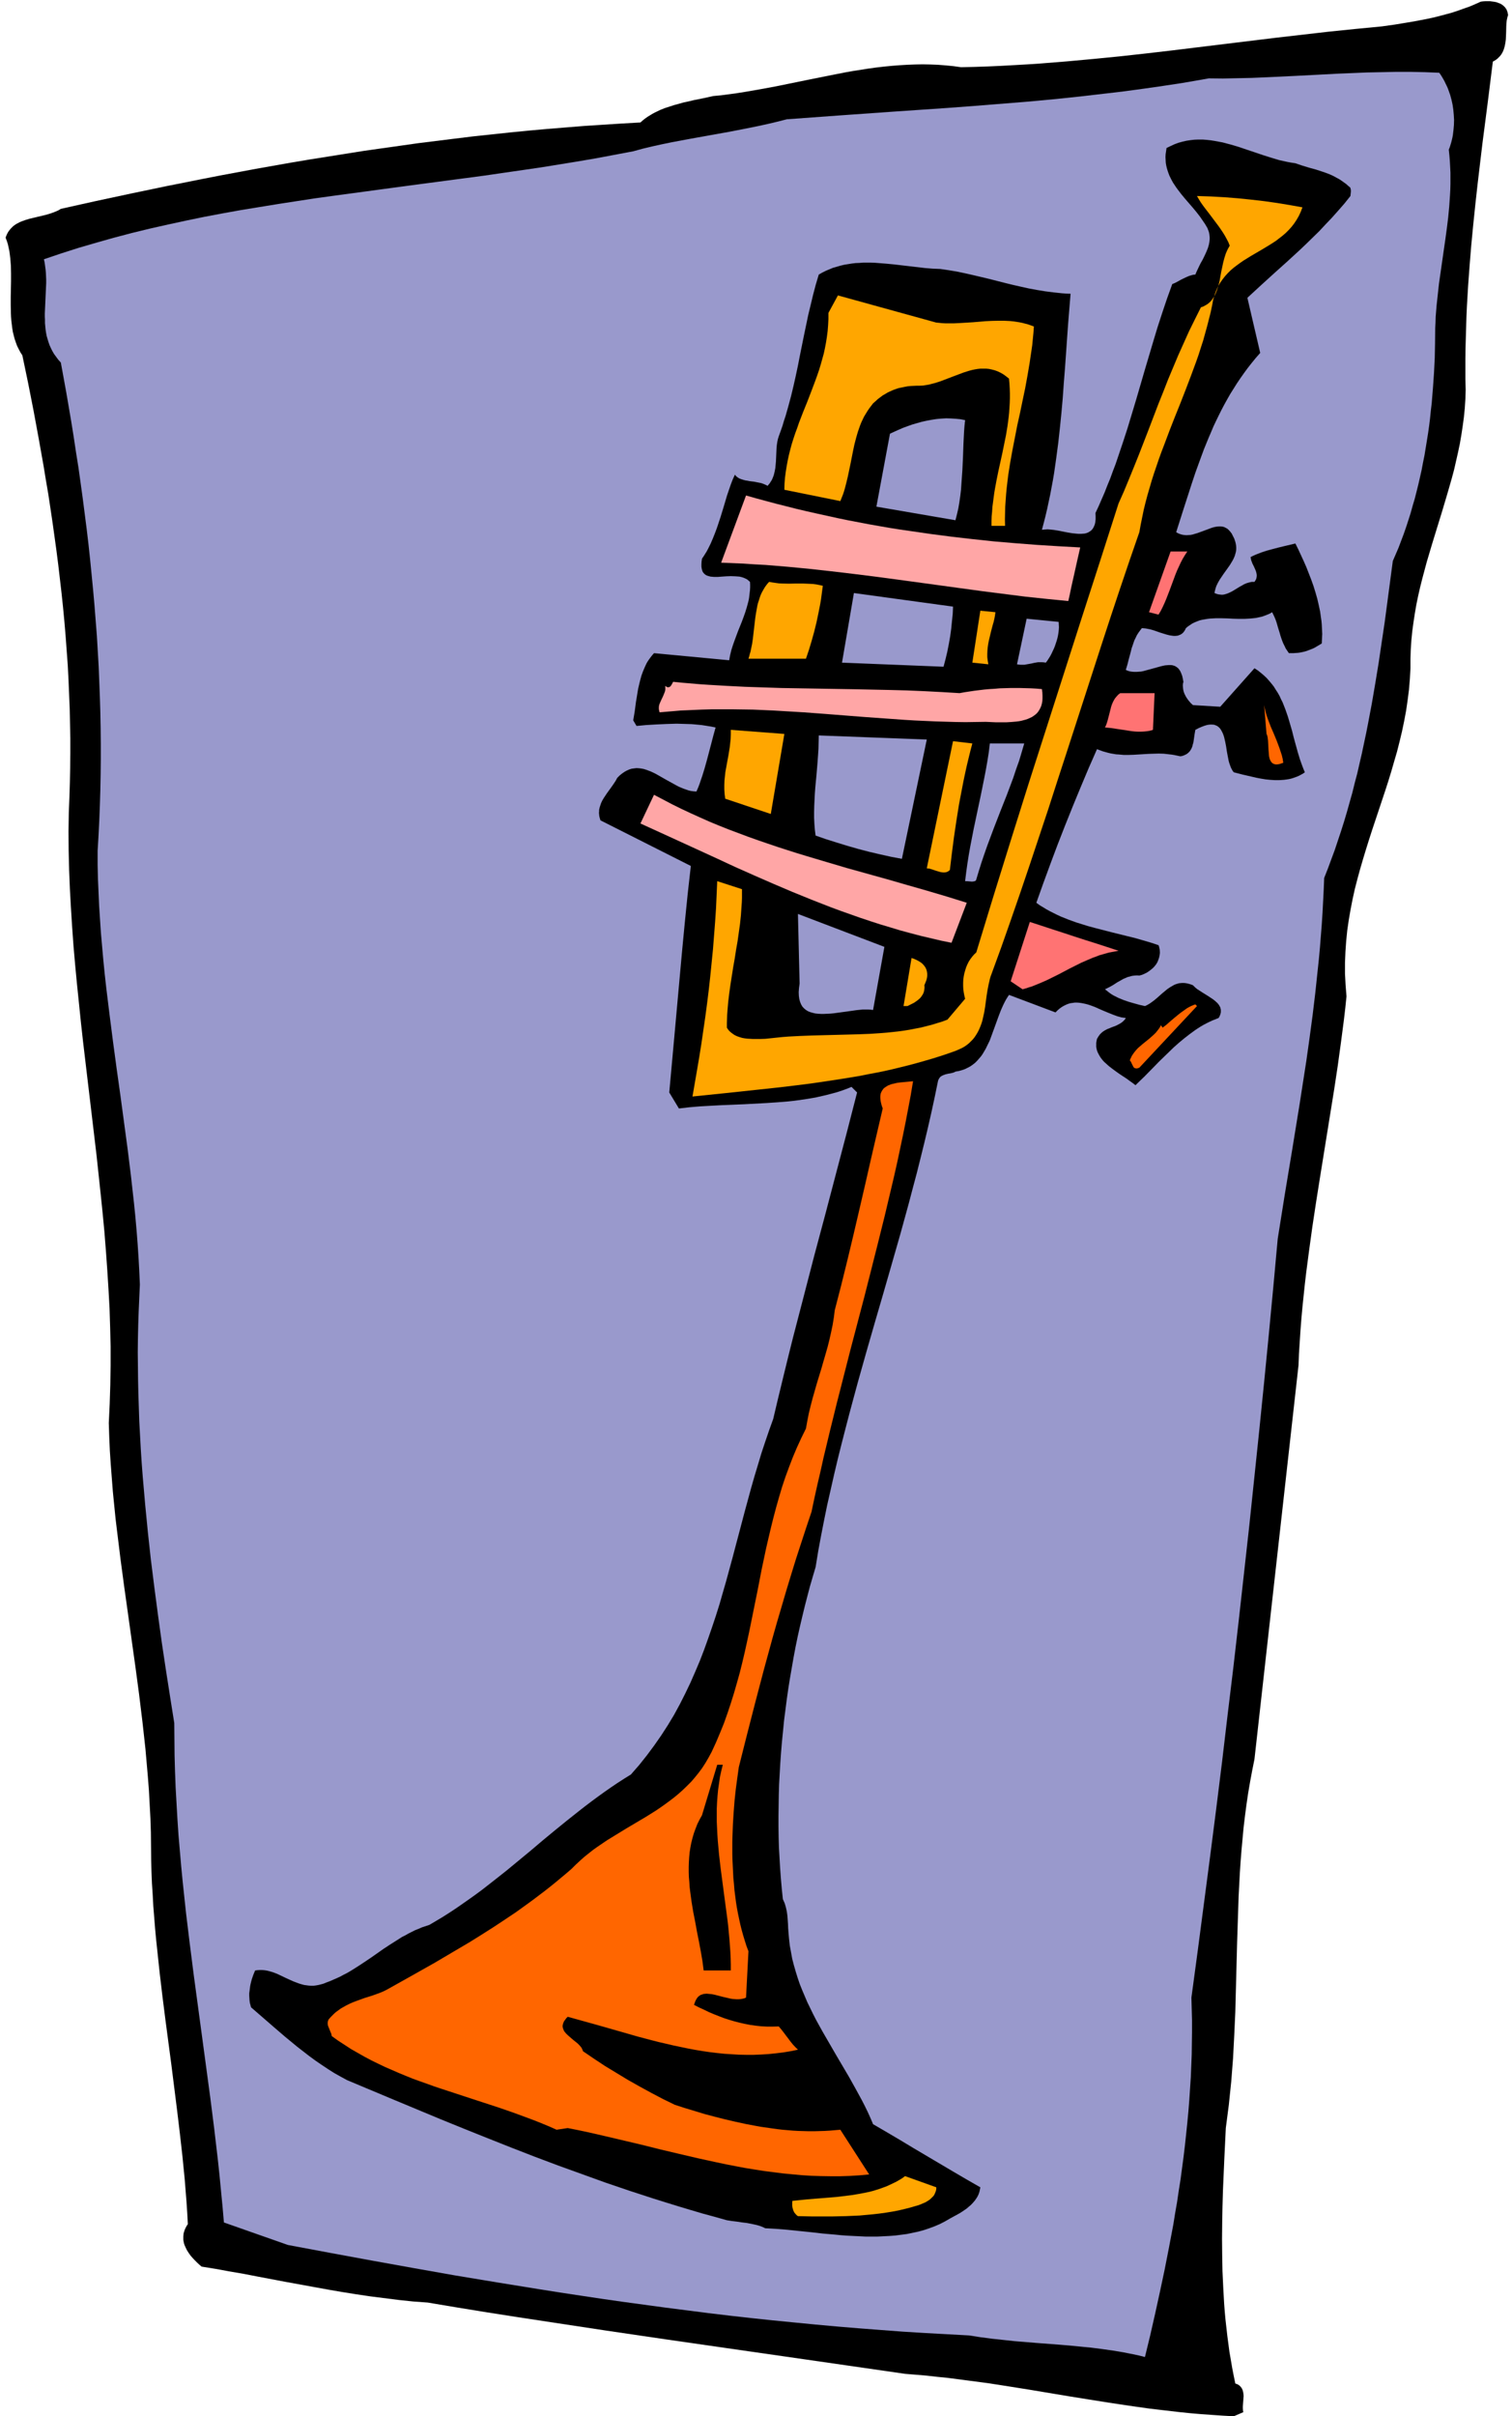
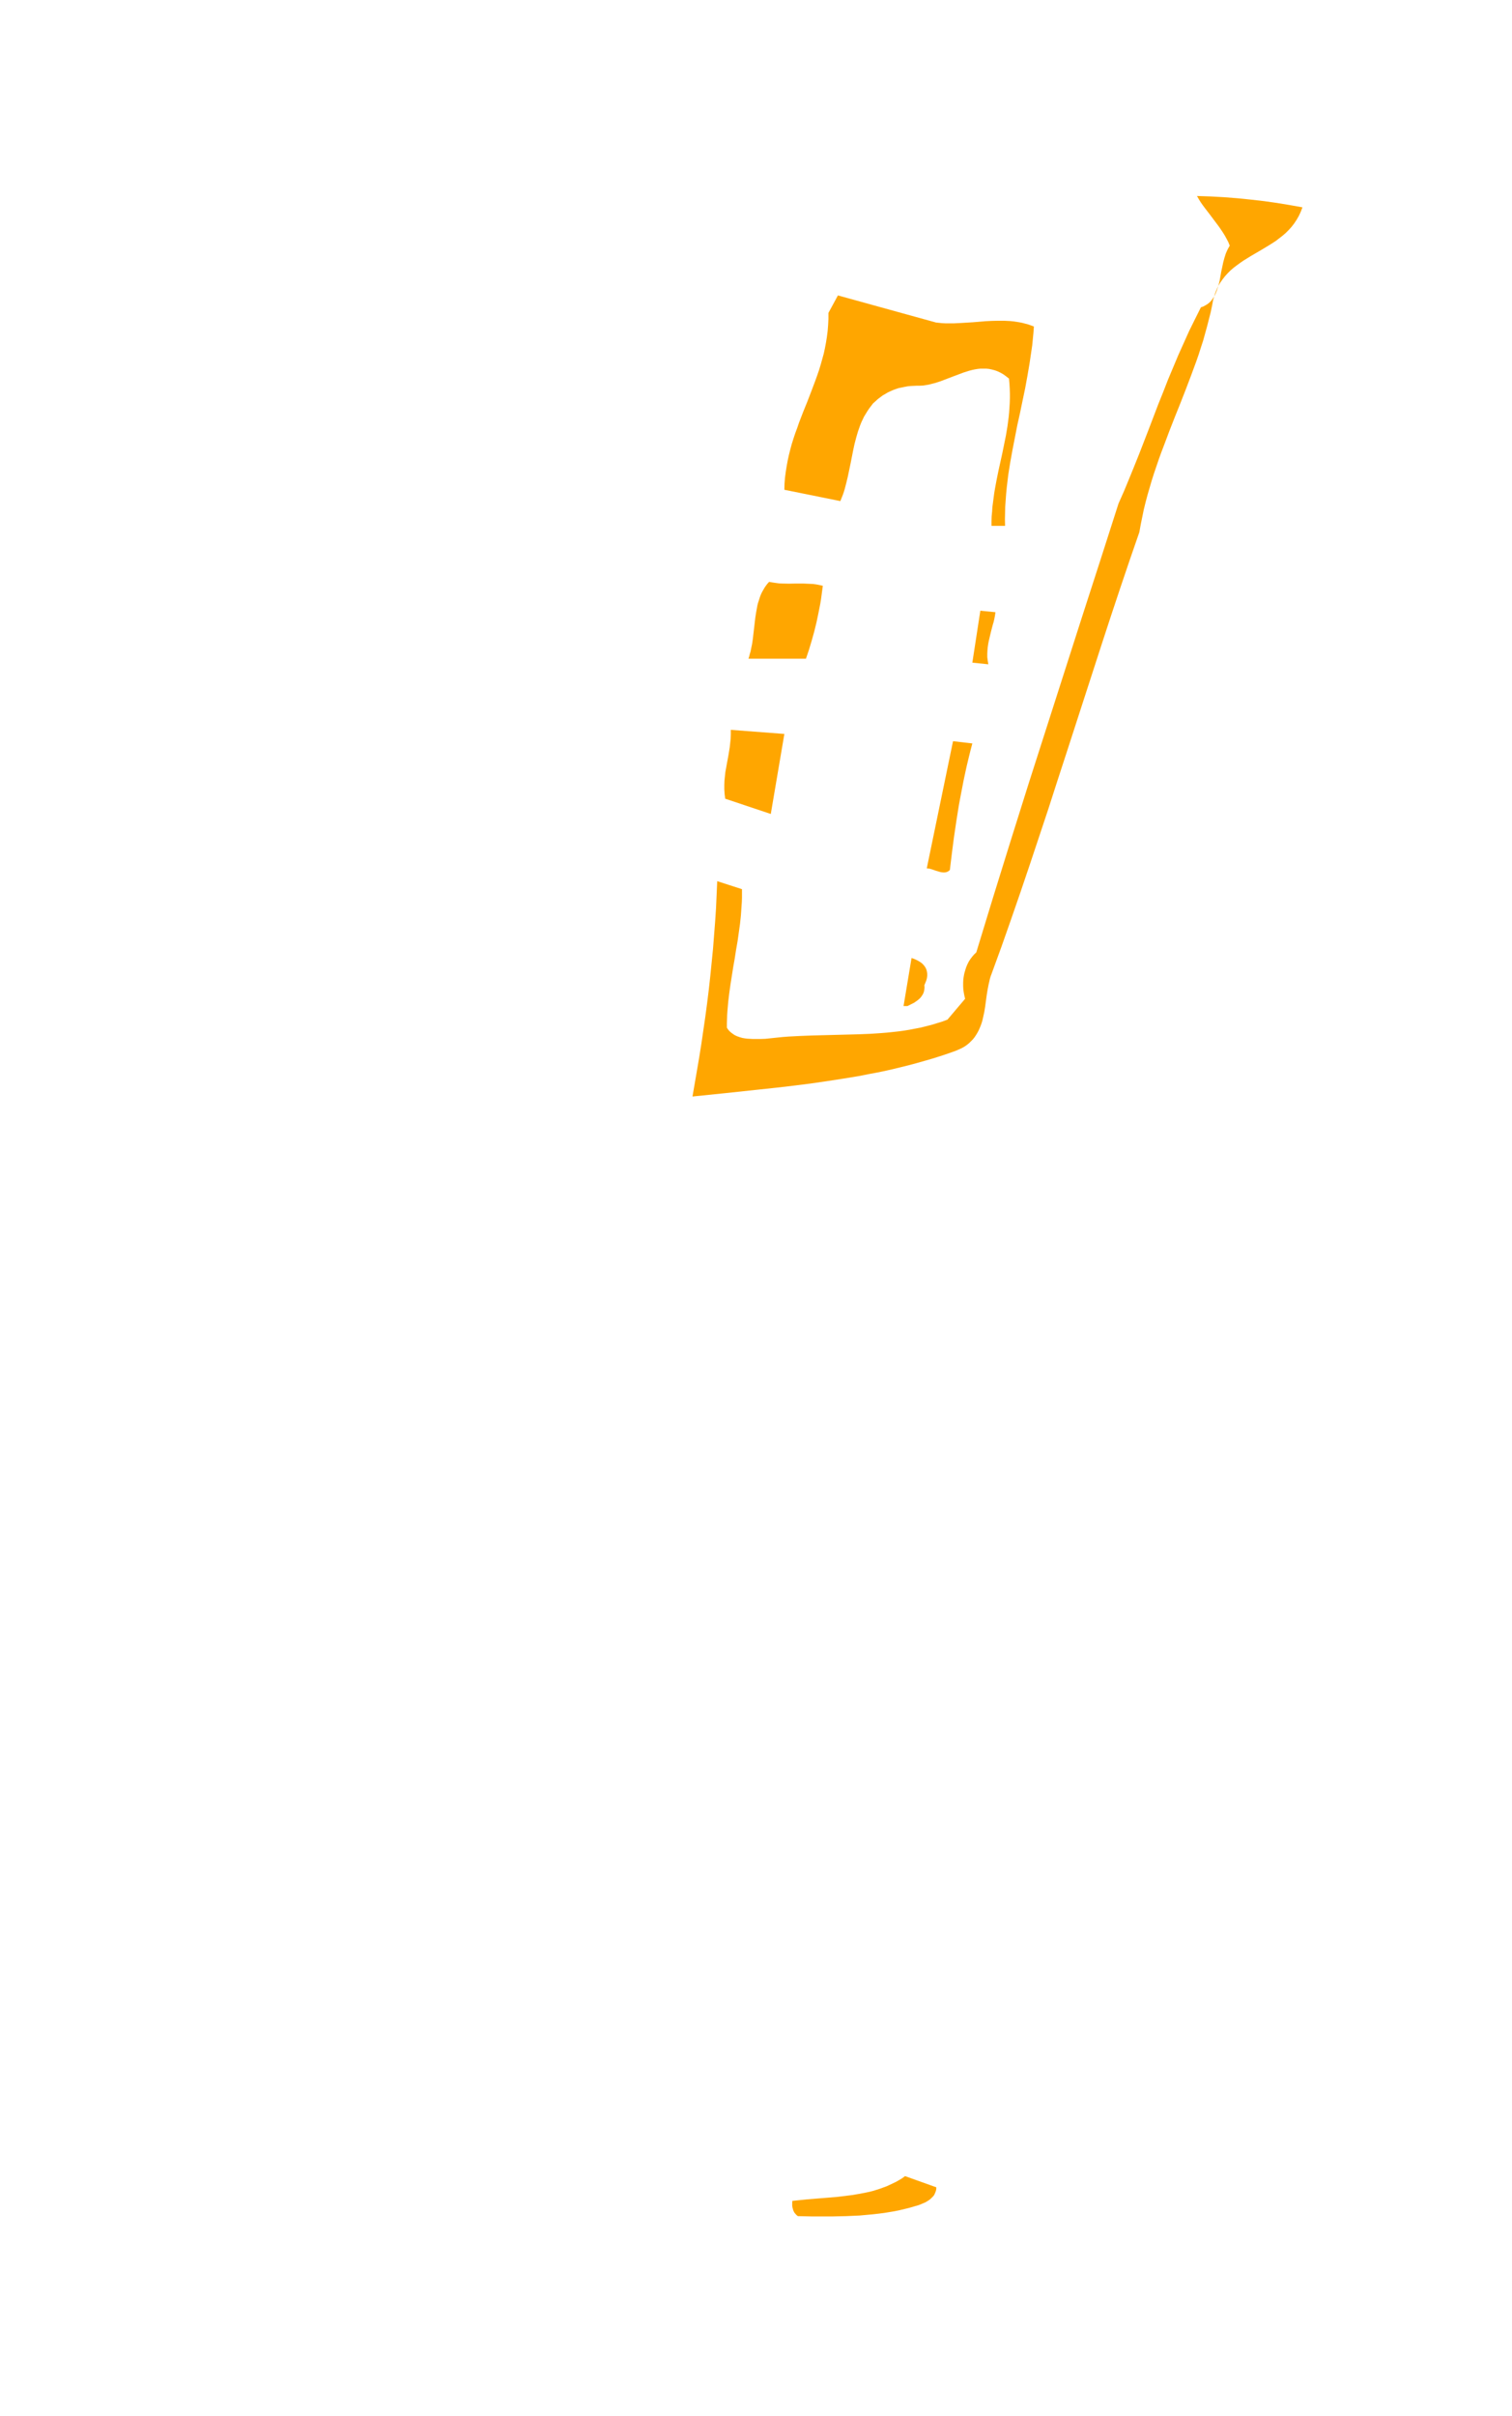
<svg xmlns="http://www.w3.org/2000/svg" width="252" height="4.192in" fill-rule="evenodd" stroke-linecap="round" preserveAspectRatio="none" viewBox="0 0 10022 16000">
  <style>.pen1{stroke:none}</style>
-   <path d="m9996 101-3 8-2 8-2 9-2 10-2 19-1 21-1 42-2 44-3 22-4 21-3 11-3 10-4 10-4 9-5 9-6 9-7 9-8 8-8 8-9 7-11 7-11 6-34 272-35 270-16 134-16 135-15 135-14 135-13 135-11 135-10 136-8 136-3 68-2 68-2 69-2 68-1 69v139l2 69-2 62-4 61-6 60-8 59-9 59-10 58-12 57-13 57-13 57-15 56-16 56-16 55-33 111-34 110-34 111-33 111-15 56-15 56-14 56-13 57-12 58-10 58-9 59-8 59-6 60-4 61-2 62v62l-4 72-6 71-9 70-10 69-13 69-14 67-16 67-17 67-19 65-19 66-20 65-21 65-43 129-43 129-21 65-20 64-20 66-19 65-18 66-17 66-15 68-13 67-12 69-10 69-7 70-5 71-3 73v73l4 74 6 76-8 77-9 77-10 77-10 76-21 153-23 152-49 304-49 304-24 152-23 152-21 152-20 152-9 77-8 76-8 77-7 77-6 77-5 77-5 77-3 77-292 2608-15 75-14 75-13 76-11 75-10 76-9 75-7 76-7 76-6 76-5 76-4 76-4 76-5 153-5 153-4 153-4 153-4 154-7 153-4 77-4 77-6 77-6 77-8 77-8 77-10 77-10 77-10 207-9 209-3 106-2 106-1 107 1 106 2 107 5 107 3 54 3 53 4 53 5 54 6 53 6 53 7 53 7 53 9 52 9 53 10 52 11 53 8 3 8 3 6 4 6 4 5 5 4 5 4 5 3 5 5 11 3 12 2 13 1 13-2 28-2 27-1 14v13l1 13 2 12-63 27-73-4-72-5-71-5-70-6-69-7-69-8-69-8-68-8-134-19-133-20-132-21-131-21-132-22-132-22-132-21-134-21-68-9-68-9-69-9-69-9-70-7-70-8-71-6-73-6-395-57-396-57-397-57-396-57-395-58-396-60-197-30-198-31-197-32-197-33-96-7-95-10-95-12-95-12-94-14-94-15-93-16-93-17-187-34-185-35-93-18-93-16-93-17-93-15-15-13-15-14-15-15-14-15-14-16-12-17-11-17-9-18-4-9-4-9-3-9-2-9-2-10-1-9v-20l1-10 1-10 3-10 3-10 4-10 5-10 6-11 7-10-4-75-5-75-6-75-6-75-15-151-17-151-18-150-19-151-19-151-20-151-20-151-19-150-18-151-16-150-8-75-7-75-6-75-6-75-4-75-5-75-3-74-2-75-1-94-1-94-3-93-5-92-5-93-7-91-8-92-8-91-10-91-10-90-11-90-11-90-24-180-25-178-25-179-25-178-24-179-22-179-11-90-9-90-9-90-7-90-7-91-6-91-4-91-3-92 6-127 4-126 2-127v-127l-3-126-4-127-7-126-8-127-9-126-10-127-12-126-13-126-27-253-30-253-30-252-30-253-14-126-13-127-13-126-12-126-11-126-9-126-8-127-7-126-5-126-3-126-1-126 2-127 4-98 3-99 2-98 1-98v-97l-2-97-2-97-4-97-4-96-5-97-7-95-7-96-8-95-9-95-10-95-11-95-11-94-12-94-13-94-13-93-14-94-14-93-16-93-15-92-33-185-34-184-36-183-38-182-13-20-11-21-11-22-8-22-8-23-6-23-6-24-4-25-3-25-3-25-2-25-1-26-1-52v-52l1-53 1-53v-51l-1-51-2-25-2-25-3-24-3-23-5-23-5-23-7-22-8-21 5-14 6-13 6-11 8-11 8-10 9-9 9-9 10-7 10-7 12-6 11-6 12-5 25-9 26-8 54-13 55-13 27-8 26-9 12-5 12-5 12-6 11-7 234-52 234-50 235-49 236-47 118-23 118-22 118-22 119-21 119-21 119-20 120-19 119-19 120-19 120-17 121-17 120-17 121-15 121-15 122-15 122-13 122-13 122-12 123-11 123-10 124-10 123-8 125-8 124-7 11-10 12-10 12-9 13-9 13-8 13-8 14-8 14-7 29-14 30-12 31-10 31-10 33-9 32-9 33-7 33-8 65-13 63-14 53-5 52-7 52-7 51-8 104-18 103-19 206-42 205-41 51-10 51-9 51-8 51-8 51-7 52-6 51-5 51-4 51-3 51-2 51-1 51 1 51 2 51 4 51 5 51 7 90-2 89-3 89-4 89-5 88-5 88-6 87-7 87-7 174-16 173-17 172-19 172-20 344-42 345-42 174-20 174-20 176-18 177-17 86-12 85-14 42-7 42-8 42-8 42-9 41-10 41-11 41-11 40-13 39-14 40-14 38-16 38-17 15-2 16-1h30l15 2 15 2 14 3 13 5 13 5 11 7 10 8 9 9 4 6 4 5 3 6 2 6 3 7 1 7 2 7 1 8z" class="pen1" style="fill:#000" />
-   <path d="m9540 482 9 13 9 14 8 14 8 14 7 15 7 14 7 15 6 16 11 31 9 33 7 32 5 34 3 33 2 34-1 34-3 34-2 16-2 17-3 16-4 17-4 16-5 16-5 16-6 15 4 38 3 38 2 38 2 38v75l-1 37-2 37-5 74-7 74-9 73-10 73-21 146-21 146-8 73-8 74-3 37-3 37-1 37-2 37-1 99-2 99-5 99-7 100-4 49-4 50-6 50-5 50-6 49-7 49-8 50-8 49-8 49-10 49-9 48-11 49-11 48-12 48-12 47-14 47-13 47-15 47-15 46-16 46-17 45-17 45-19 44-19 44-18 135-18 136-18 135-20 134-20 135-22 134-23 134-25 132-13 66-14 66-14 66-15 65-15 66-17 64-16 65-18 64-18 64-19 64-20 63-21 63-21 63-23 62-23 62-24 61-3 77-4 77-4 77-5 77-6 76-6 76-7 76-8 75-16 151-18 149-20 149-21 149-23 148-23 148-24 147-24 148-49 295-47 295-29 317-30 316-31 316-32 316-33 315-33 315-35 315-35 314-36 314-38 313-37 313-39 313-40 312-41 312-41 312-42 311 2 75 2 75v76l-1 75-1 75-3 76-3 75-5 75-5 76-6 75-7 75-8 76-8 75-9 75-10 75-10 75-12 75-11 75-13 74-12 75-28 148-29 148-31 146-32 146-33 145-35 144-35-9-36-8-36-7-35-7-72-12-71-10-71-9-71-7-72-7-72-6-145-11-147-12-74-8-75-8-77-10-77-12-147-8-146-8-146-9-146-11-144-11-145-12-143-13-144-14-142-14-142-15-142-16-142-17-141-18-141-18-140-19-140-19-140-20-140-21-139-21-139-22-278-45-278-46-277-49-278-50-277-51-278-52-424-149-9-104-10-103-10-104-11-103-24-205-26-205-55-408-55-407-26-204-25-205-11-103-11-103-10-103-9-104-9-104-7-105-6-105-6-105-4-106-3-106-1-107-1-108-28-176-28-179-27-180-25-181-24-182-23-183-10-91-10-92-9-92-9-92-8-92-8-92-7-91-6-92-5-92-5-92-3-91-3-92-2-91-1-91-1-91 1-90 2-90 3-90 4-90 4-89-4-90-5-90-6-90-7-90-8-90-9-89-10-89-10-90-22-178-24-178-24-178-25-178-24-178-23-179-11-89-11-90-10-90-9-90-8-90-8-90-6-90-6-91-4-91-4-91-2-92v-91l6-101 5-101 4-102 3-101 2-102 1-101v-102l-1-102-2-102-3-101-4-102-4-102-6-102-6-102-8-102-8-102-9-101-10-102-10-101-11-102-12-101-13-101-13-101-14-101-14-100-16-100-15-100-16-100-17-100-17-99-18-99-18-98-17-19-14-19-14-19-11-19-10-20-9-20-7-20-6-20-6-21-4-21-3-21-2-21-2-21v-22l-1-21v-22l4-88 4-90 1-22v-23l-1-23-1-22-2-23-3-22-3-22-5-23 115-39 116-37 117-34 117-33 118-31 119-29 120-27 120-26 121-25 122-23 122-22 123-20 123-20 123-19 124-19 124-17 497-67 499-66 124-18 124-18 124-18 124-20 123-20 123-21 122-23 122-23 62-17 63-15 63-14 63-13 128-24 128-23 129-23 128-25 64-13 64-14 63-15 63-16 357-26 354-25 176-12 176-12 175-13 175-14 175-14 174-16 173-18 173-20 87-10 86-11 87-12 86-12 86-13 86-13 86-15 86-15 94 1 94-2 95-2 94-4 191-9 192-10 95-5 97-4 96-4 96-2 96-2h95l96 2 96 4zm-599 753 3 2 3 3 3 2 1 4 2 7 1 8v9l-1 9-1 10-1 9-40 50-42 48-41 46-42 44-41 44-43 42-42 41-42 40-86 79-87 78-88 80-89 82 85 365-29 33-27 33-26 33-25 34-24 34-23 34-22 35-22 35-20 35-20 36-19 36-18 36-18 37-17 36-16 38-16 37-31 76-28 76-28 77-26 78-51 158-51 160 14 8 13 5 14 4 14 2 14 1 14-1 14-1 14-3 13-4 14-4 14-5 14-5 27-10 27-10 13-5 13-4 13-3 12-2 12-1h12l11 1 12 3 10 5 11 6 10 9 9 10 10 13 8 16 9 18 7 21 3 12 2 12 1 12v11l-1 12-2 11-3 10-3 11-4 10-5 11-5 10-6 10-12 20-14 20-28 39-27 40-12 21-10 21-4 12-3 11-3 11-2 12 10 4 9 3 9 2 9 1 8 1h9l8-1 8-2 16-5 16-7 16-8 15-9 31-19 32-18 16-7 17-5 9-2 9-2h18l7-11 5-10 2-11 1-10-1-10-2-10-3-10-4-10-9-20-10-20-4-11-4-10-2-11-2-10 18-9 18-8 18-7 18-7 37-12 37-10 38-10 37-9 38-9 38-9 19 38 18 39 18 39 18 41 16 41 16 41 15 42 13 42 12 42 10 43 9 42 6 43 3 21 2 22 1 21 1 21 1 21-1 21-1 21-1 21-25 15-24 14-13 6-13 5-13 5-13 5-14 4-13 3-15 3-14 2-15 1-15 1h-31l-11-16-10-15-8-17-8-16-7-17-6-17-6-18-5-18-11-35-10-35-6-17-7-17-8-17-8-16-17 10-17 7-18 7-18 6-19 4-18 4-19 2-19 2-38 2h-38l-39-1-38-2-38-1h-38l-18 1-18 1-18 2-18 3-17 3-17 4-16 6-17 7-15 7-15 10-15 10-14 12-5 11-5 8-6 8-7 7-7 5-7 4-8 3-8 3-8 1-9 1h-9l-9-1-20-3-20-5-42-13-43-15-21-6-20-4-10-2-9-1-10-1h-9l-12 16-11 15-10 16-8 17-8 16-6 17-6 18-6 17-9 36-10 36-9 36-11 36 14 6 14 4 14 2 14 1h15l15-1 15-1 15-3 59-16 58-16 13-3 14-3 12-1 13-1h12l11 1 11 3 10 4 9 6 9 7 8 10 7 11 6 14 6 16 4 18 4 21-3 12-1 12 1 12 1 11 2 11 3 11 4 10 5 10 5 10 6 9 6 9 7 9 13 15 14 13 181 11 227-255 23 15 20 16 20 17 18 17 16 18 16 19 15 19 13 21 13 20 12 21 10 22 11 22 9 23 9 23 8 23 8 23 14 47 14 48 12 48 13 47 13 47 14 46 8 23 8 22 8 21 9 21-13 9-13 7-13 7-14 6-14 5-14 5-14 4-15 3-14 2-15 2-15 1-15 1h-30l-31-2-30-3-31-5-31-6-30-7-61-14-58-15-8-10-6-11-6-12-5-14-5-14-4-14-3-16-3-15-6-32-5-33-6-31-7-30-4-13-5-13-6-12-6-11-7-10-8-8-9-7-11-5-11-4-13-1h-14l-16 2-18 5-19 7-21 9-23 12-5 29-4 28-2 14-2 13-4 13-3 13-5 12-6 11-7 10-9 9-5 4-5 4-6 3-6 3-7 3-8 3-8 2-8 1-19-4-19-4-18-3-18-2-35-4-34-1-34 1-33 1-33 2-33 2-33 2-33 1h-33l-34-3-17-1-17-3-18-3-17-4-18-5-18-5-19-7-19-7-55 125-53 126-52 126-51 127-50 128-48 128-47 128-46 129 22 16 23 14 23 14 24 13 24 12 24 12 24 11 25 10 25 10 25 9 25 9 26 8 51 16 52 14 105 27 105 26 53 13 52 15 51 15 51 17 3 8 2 9 2 8 1 8 1 17-2 16-3 15-5 15-6 15-8 14-10 13-11 12-13 11-13 10-15 10-16 8-16 7-18 5-16-1-16 1-16 2-15 4-15 4-14 6-14 6-14 8-27 15-26 17-14 8-13 7-14 7-14 7 14 11 14 11 14 10 15 9 16 8 16 8 17 7 17 7 35 12 35 10 36 10 36 8 11-5 11-6 10-6 10-7 19-14 18-15 35-31 35-29 18-12 19-11 9-5 10-4 10-3 10-3 10-1 11-1h11l11 1 12 2 12 3 13 4 13 5 6 6 7 7 7 6 7 6 17 11 17 11 37 23 35 23 15 12 14 13 6 7 5 7 4 7 4 7 2 8 2 8v17l-2 9-3 9-4 10-6 10-20 8-20 8-20 9-20 10-19 10-19 11-19 12-18 12-37 27-36 28-35 29-35 31-33 32-33 32-33 32-32 33-62 63-60 58-18-14-21-15-22-16-23-15-24-16-24-17-23-17-22-17-11-10-10-9-10-9-9-10-8-10-8-11-6-10-6-11-6-12-4-11-3-12-2-12v-26l2-13 3-14 5-8 4-7 5-7 5-7 11-11 11-9 13-8 13-7 13-5 14-6 13-5 14-5 13-6 13-7 12-7 12-9 5-5 6-6 5-6 4-7-14-2-15-2-14-4-15-4-29-11-30-12-29-12-30-13-29-13-30-11-15-5-15-4-14-3-15-3-15-2-14-1h-15l-14 2-15 2-14 4-15 6-14 7-14 8-14 10-14 12-14 14-308-116-10 15-10 16-9 17-9 18-16 36-15 39-29 80-29 79-9 19-9 18-9 19-10 17-10 17-11 16-13 15-13 15-13 13-15 12-17 12-17 9-18 9-20 7-21 6-23 4-7 4-8 3-8 2-8 2-18 3-17 4-8 3-8 3-8 4-7 4-6 6-5 7-5 9-3 10-21 102-22 102-23 101-24 101-25 101-25 100-27 101-26 99-55 200-57 199-57 198-58 199-57 198-56 199-27 100-27 100-26 100-26 101-25 100-24 101-23 102-23 101-21 103-20 102-19 103-17 104-19 64-19 65-17 65-17 66-16 66-16 68-15 67-14 68-13 69-12 69-12 69-11 69-10 70-9 70-9 70-7 71-7 70-6 71-5 70-4 71-4 70-2 71-1 70-1 70v70l1 70 2 69 4 69 4 69 5 68 6 68 7 67 6 13 6 14 4 13 4 14 3 13 3 14 2 14 2 14 2 28 2 27 1 27 2 27 4 45 5 45 8 43 8 44 11 42 12 42 13 42 14 41 16 40 17 40 17 40 19 39 19 39 20 39 21 38 21 38 88 152 89 151 43 77 42 77 20 39 19 39 18 40 17 40 91 53 90 53 88 53 88 52 88 52 88 52 89 52 89 51-2 10-2 10-2 9-3 9-3 9-4 8-4 8-5 8-11 16-12 14-13 14-14 12-15 13-16 11-16 11-16 10-33 18-31 17-33 19-33 17-35 15-35 13-36 12-36 10-38 8-38 8-38 5-39 5-39 3-39 2-40 2h-81l-40-2-41-2-40-2-41-3-40-4-81-7-79-9-79-8-77-8-74-6-72-4-14-7-15-6-15-5-15-4-32-7-32-6-33-4-33-5-33-4-32-5-82-23-81-22-81-24-80-24-81-25-80-25-80-26-80-26-159-54-158-57-158-57-157-59-157-61-156-62-155-62-155-63-310-129-308-129-42-23-43-24-41-26-42-28-41-28-41-30-40-31-40-31-79-65-77-66-76-66-74-64-4-15-4-15-2-16-1-15-1-16v-16l2-15 2-16 2-16 3-15 4-16 4-15 10-29 12-29 15-2 15-1h15l14 1 15 2 14 3 14 4 14 4 27 10 28 13 27 13 28 13 27 12 29 11 14 5 14 4 15 4 15 2 15 2 16 1h16l16-2 17-3 16-4 18-5 17-7 24-9 23-10 23-10 22-10 22-12 22-11 21-12 21-13 41-26 41-27 40-27 40-28 40-28 41-27 41-26 41-26 22-11 21-12 22-11 22-11 23-9 23-10 24-8 24-8 46-27 45-27 44-28 44-29 43-30 43-30 42-30 42-31 82-64 81-64 80-66 80-66 79-67 80-66 80-65 82-65 41-32 41-31 42-31 43-31 43-30 43-29 45-29 45-28 55-63 51-64 49-66 46-66 44-68 41-68 38-70 36-71 34-71 32-73 31-73 28-73 27-75 26-75 25-75 24-76 22-77 22-76 21-77 21-77 41-155 41-155 21-77 21-77 22-77 23-76 23-77 25-75 26-76 27-75 32-135 33-136 33-135 34-136 70-269 70-270 72-269 71-270 71-270 70-272-37-37-32 13-33 12-34 11-34 9-34 9-35 8-35 8-35 6-36 6-36 5-36 5-37 4-73 6-74 5-148 8-148 6-73 4-71 4-71 6-69 8-64-106 17-187 17-187 17-188 17-188 17-187 18-188 19-188 21-187-599-302-3-10-3-10-2-10-1-10-1-10 1-9v-10l2-9 2-9 3-9 3-9 3-9 8-17 10-17 22-33 24-33 12-17 11-16 11-17 9-17 16-16 16-13 16-11 16-9 16-7 16-5 16-2 16-2 16 1 16 2 16 3 16 5 16 6 16 6 17 8 16 8 65 37 67 37 17 9 16 7 17 7 17 6 17 6 18 4 17 2 17 1 11-25 10-26 9-27 9-26 16-52 15-54 14-53 14-53 14-54 15-54-30-6-31-5-32-5-32-3-33-3-33-1-33-1-34-1-68 2-67 3-67 4-64 6-22-37 10-60 8-61 5-30 5-31 5-29 7-30 7-28 8-29 10-27 11-26 6-13 6-13 7-12 8-12 8-11 9-12 9-11 9-10 498 47 3-16 3-17 4-16 4-17 10-32 11-31 23-62 25-62 12-32 11-31 10-32 9-33 4-16 3-17 2-17 2-17 2-17 1-18v-18l-1-18-10-9-10-8-12-6-12-5-13-4-13-3-14-1-14-1-29-1-29 1-29 2-27 2h-27l-12-1-11-1-11-3-10-3-9-4-8-6-7-7-6-8-4-10-3-12-2-13v-15l1-18 3-20 11-16 10-16 10-16 9-17 17-34 15-35 14-35 13-35 12-36 12-36 22-72 21-71 12-35 12-35 13-34 15-33 4 5 4 5 5 4 5 4 11 7 13 5 13 4 14 4 14 2 15 3 31 4 31 6 15 3 14 5 14 6 14 7 7-9 7-8 6-10 6-9 5-10 4-10 4-10 3-10 5-21 4-21 2-22 2-22 2-44 2-44 2-21 3-20 4-19 6-19 12-33 12-34 10-34 11-33 19-67 18-67 16-67 15-67 14-66 13-67 27-133 28-134 16-66 16-67 18-68 20-67 23-13 24-12 24-10 24-10 25-7 24-7 25-6 25-4 25-4 25-3 25-1 26-2h51l25 1 26 2 51 4 52 5 51 6 52 6 51 6 51 6 51 4 50 2 54 8 54 9 53 11 53 12 106 25 106 27 53 13 53 12 54 12 54 10 55 9 55 7 28 3 28 3 29 2 28 1-8 97-8 98-7 98-7 100-7 99-8 100-7 100-9 100-10 99-11 99-13 98-14 98-8 48-9 48-9 48-10 47-10 47-11 47-12 47-12 45 11-1 13-1 13-1 14 1 29 3 30 5 30 6 31 6 31 5 29 3 14 1h13l13-1 13-1 11-3 11-4 10-6 9-6 8-8 7-10 6-12 5-13 3-15 2-18v-19l-1-22 21-45 20-46 20-46 18-46 19-46 17-47 18-47 16-47 32-95 31-95 29-96 29-96 56-192 57-192 29-96 31-95 32-95 34-94 19-8 19-10 18-10 18-9 19-9 19-8 10-3 10-3 10-2 11-1 8-19 9-19 9-19 10-20 11-19 10-20 9-19 9-20 8-20 6-20 2-10 2-10 1-10 1-11v-10l-1-10-1-10-2-11-3-10-4-10-4-11-6-10-10-17-11-16-11-16-11-16-24-31-25-30-26-30-25-29-24-29-23-30-11-15-10-15-10-15-9-16-8-16-8-16-6-16-6-17-5-17-4-17-3-18-1-19-1-19 1-19 3-20 3-21 27-13 26-12 27-10 26-7 26-6 27-4 26-3 27-1h27l26 2 27 3 26 4 27 5 27 5 26 7 27 7 54 16 53 18 54 18 53 18 54 17 53 16 27 6 27 6 27 5 27 4 44 15 46 14 47 13 46 15 23 8 23 9 22 10 22 12 22 12 20 14 21 15 19 17zM5787 6688l-15-2-17-1h-37l-40 4-42 6-44 6-44 6-22 3-22 2-21 1-21 1h-20l-19-1-19-2-17-4-17-5-15-6-14-9-12-10-11-12-8-14-7-17-5-18-3-22-1-24 2-27 4-30-11-461 573 218-75 418zm530-2671-2 47-5 49-5 50-7 51-9 51-10 51-12 50-13 49-673-27 79-461 657 90zm80-1235-4 38-3 39-2 40-2 41-3 85-4 87-3 43-3 43-3 44-5 42-6 42-7 41-9 39-10 39-524-90 90-483 28-13 29-13 30-13 30-11 31-11 31-9 32-9 32-7 32-6 32-5 32-3 33-2 32 1 31 2 32 3 31 6zm-419 2905-70-13-72-16-73-17-73-19-73-21-72-22-70-22-69-24-5-39-3-39-2-39v-40l1-40 2-41 2-40 3-41 8-84 7-84 3-43 3-44 1-44 1-45 716 27-165 790zm811-764-17 58-17 57-20 56-19 57-42 112-44 111-43 111-42 112-20 57-19 56-18 57-17 57-1 4-3 3-2 2-4 2-9 2-10 1-11-1-12-1-12-1h-10l7-57 8-58 9-57 10-57 22-113 24-114 24-113 23-114 11-57 10-57 9-57 7-58h228zm228-805 1 17 1 18-1 17-2 18-3 19-4 18-5 18-6 18-6 18-7 17-8 17-8 17-8 15-10 16-9 14-10 13-13-2-14-1h-24l-24 4-22 5-23 4-22 4h-24l-12-1-13-2 64-302 212 21z" class="pen1" style="fill:#99c" />
  <path d="m8633 1373-11 29-13 28-15 26-16 24-17 22-19 21-20 20-21 18-22 17-22 17-23 15-24 15-48 29-48 28-24 14-24 15-23 14-23 16-22 16-21 16-21 18-19 19-18 20-17 22-16 23-14 25-12 27-10 28-9 31-6 33-10 48-12 47-12 47-13 47-13 47-15 46-15 47-16 46-34 92-35 92-36 92-37 92-36 92-35 93-18 47-17 47-16 47-16 47-15 47-14 48-14 48-13 49-12 49-10 49-10 49-9 50-63 182-62 183-61 183-60 183-119 367-119 367-60 184-59 183-61 183-61 183-62 183-63 182-64 182-66 181-6 16-5 17-4 18-4 17-7 36-6 37-5 37-5 37-6 37-8 36-4 18-5 17-6 17-7 17-7 16-8 15-9 15-10 15-11 14-13 13-13 13-15 12-16 11-18 10-20 9-21 9-51 18-51 17-51 16-52 15-53 15-52 14-53 13-53 13-53 12-54 11-54 10-54 11-109 18-110 17-110 16-111 14-111 13-112 12-225 24-224 23 15-87 15-87 15-88 14-88 13-89 13-89 12-90 11-89 10-90 9-90 9-90 7-90 7-90 6-90 4-89 4-90 164 53v58l-1 28-2 29-4 58-6 57-8 57-8 57-10 57-9 58-10 57-9 57-9 57-8 57-7 58-5 57-2 29-1 28-1 29v29l5 8 6 8 6 7 7 6 7 6 7 5 7 5 8 5 15 7 17 6 17 5 17 3 17 2 18 1 17 1h52l31-1 39-4 38-4 39-4 39-3 78-4 77-3 155-4 153-4 76-3 76-5 37-3 38-4 37-4 37-5 37-6 36-7 37-7 36-9 36-9 36-11 36-11 35-13 117-138-5-21-4-21-3-22-1-21v-22l1-21 3-21 4-20 6-21 6-19 8-19 9-18 11-17 12-16 13-15 14-13 114-373 116-373 117-372 119-371 119-371 119-371 120-371 119-371 36-81 34-82 33-81 33-82 64-165 63-165 33-82 32-82 34-81 34-81 36-80 36-80 39-79 39-78 15-5 13-7 12-7 11-8 10-9 9-10 8-11 7-11 7-12 6-12 5-13 5-14 9-28 7-29 11-61 13-61 8-30 9-28 6-14 6-13 7-13 7-12-9-23-11-21-12-22-13-21-14-21-14-20-15-20-15-20-30-40-30-39-15-20-14-20-13-21-12-21 91 3 90 5 89 7 88 9 87 10 85 12 85 14 84 15zm-2427 763 20 2 19 2 20 1h60l41-2 82-5 83-7 42-2 41-1h41l41 2 20 2 20 3 20 3 20 4 19 5 19 5 20 7 19 7-3 42-4 41-4 41-6 41-12 81-14 82-15 82-17 81-17 82-18 81-16 82-16 82-15 83-13 82-5 42-5 42-4 41-3 42-3 43-1 42-1 42 1 43h-90v-32l1-31 3-31 2-31 4-30 4-31 4-30 5-30 11-59 12-59 13-59 13-59 12-59 12-59 5-30 5-30 4-30 4-31 3-30 2-31 2-32 1-31v-32l-1-32-2-33-3-33-19-15-18-13-19-11-19-9-19-7-19-5-19-4-19-2h-38l-19 2-18 3-19 4-19 5-19 6-19 6-77 29-76 29-19 6-19 6-20 5-19 5-19 3-19 3-20 1h-19l-22 1-21 1-20 2-21 4-19 4-20 4-18 6-19 7-18 8-17 8-17 10-17 10-16 12-16 12-15 14-16 14-13 17-13 17-12 18-11 18-11 18-9 19-9 19-8 20-7 20-7 20-6 20-6 21-11 42-9 42-17 86-18 86-10 42-11 42-6 20-7 20-8 20-8 20-371-75 1-39 3-40 5-38 6-38 7-38 8-37 9-36 10-37 11-35 12-36 13-35 12-35 27-70 28-69 27-70 26-69 13-36 12-35 11-36 10-36 10-36 8-37 7-37 6-38 5-39 3-39 2-39v-41l63-116 652 180zm-752 1743-4 29-4 30-4 30-5 30-12 61-13 62-15 61-17 61-18 60-20 59h-381l5-16 4-16 5-16 3-16 7-33 5-34 8-69 8-69 5-33 6-33 3-17 4-16 5-15 5-16 5-15 6-15 7-14 8-14 8-14 9-13 10-13 11-12 22 4 21 3 22 3 22 1 45 1 46-1h46l45 2 22 1 22 3 21 4 22 5zm-345 1511-302-101-4-31-2-31v-29l1-29 3-29 3-28 5-27 5-28 10-54 9-55 3-28 3-28 1-29v-30l355 27-90 530zm1097 9094v9l-1 8-2 8-3 8-3 7-3 7-4 7-5 6-11 11-12 11-14 9-15 9-17 7-16 7-17 6-18 5-34 10-32 8-42 10-42 8-43 7-43 6-44 5-44 4-44 4-45 2-45 2-45 1-45 1h-136l-92-2-6-4-5-5-4-4-5-6-4-5-3-6-3-6-2-6-4-14-2-14v-15l1-16 48-5 49-5 49-4 49-4 50-4 49-4 49-6 49-6 48-8 47-9 24-5 23-6 23-7 22-7 22-8 22-8 22-10 21-10 21-10 21-12 20-12 19-14 207 74zm392-10430-3 22-4 21-5 22-6 20-11 42-10 42-5 21-4 21-3 21-2 22-1 22v22l3 23 4 24-106-11 53-344 100 10zm-153 869-13 49-12 49-12 50-11 50-11 52-10 52-10 52-10 53-17 107-16 108-14 108-13 108-8 7-9 5-9 3-9 1h-10l-10-1-10-2-10-3-20-6-20-7-10-3-10-3-9-1-9-1 174-842 128 15zm-318 1601 1 14-1 12-2 12-3 11-5 11-6 9-6 9-8 9-9 8-9 7-10 7-10 7-22 11-22 11h-26l53-318 16 5 15 7 14 7 13 8 11 8 10 10 8 10 7 11 5 12 3 12 2 14v14l-2 14-4 16-6 15-7 17z" class="pen1" style="fill:#ffa600" />
-   <path d="m6408 5978-101 265-69-14-68-16-68-16-68-18-67-18-66-20-67-20-65-21-66-22-65-23-65-23-65-24-64-25-64-25-64-26-64-26-127-54-126-55-126-56-125-58-251-115-252-115 90-190 61 32 61 32 61 30 62 29 62 28 63 28 63 26 63 25 64 24 64 24 65 23 64 22 65 22 65 21 66 21 66 20 131 39 132 39 133 37 133 37 132 38 133 38 132 39 132 41zm-48-1388 33-6 33-5 33-5 33-4 33-4 34-3 34-2 34-3 34-1 34-1h69l35 1 36 1 35 2 36 3 3 22 1 21v19l-1 18-3 16-4 15-6 14-7 13-7 11-9 11-10 9-11 8-12 8-13 6-13 6-14 5-15 4-15 4-16 3-16 2-34 3-34 2h-69l-66-3-68 1-67 1-67-1-68-2-67-2-66-3-67-3-67-4-267-19-268-21-134-10-134-8-68-4-67-3-68-3-68-1-68-1h-137l-69 2-69 3-69 3-70 6-70 6-3-11-2-11v-11l1-10 3-11 4-10 5-11 5-11 10-21 9-22 4-11 2-12v-11l-1-12 6 4 5 3 5 2h9l3-2 4-2 3-2 5-7 5-8 4-8 4-7 60 6 59 5 59 5 60 4 120 7 119 6 120 4 120 4 120 2 120 2 239 4 237 5 117 3 117 5 116 6 115 7zm800-965-10 44-10 44-10 45-10 45-10 44-10 45-9 44-10 44-142-14-142-15-142-18-142-18-285-39-286-39-143-19-144-18-144-17-145-16-72-7-73-7-73-6-73-6-73-4-74-5-74-3-74-3 165-445 67 19 67 18 67 18 68 17 67 17 68 16 67 15 68 15 68 15 68 14 68 13 68 13 68 12 69 12 69 11 69 10 138 20 139 18 139 16 141 15 142 12 142 11 144 9 144 8z" class="pen1" style="fill:#ffa6a6" />
-   <path d="m7414 6296-22 4-22 4-21 4-21 6-21 6-21 6-20 8-20 7-40 17-39 17-38 19-38 19-76 40-77 38-39 17-39 16-20 8-20 6-21 7-21 6-79-53 127-393 74 24 73 24 74 24 73 24 74 24 73 23 74 24 73 24zm228-1463-20 6-19 3-20 2-20 1h-20l-20-1-20-2-20-3-39-6-40-6-20-3-20-3-20-2-20-2 7-14 5-14 5-16 4-15 8-31 8-31 4-16 5-15 6-14 7-14 8-13 10-12 11-12 13-10h228l-11 243zm228-1181-16 24-15 25-13 25-12 26-12 26-11 27-10 27-10 27-20 54-21 54-11 26-12 26-13 26-15 25-63-16 143-402h111z" class="pen1" style="fill:#ff7373" />
-   <path d="m6052 7160-15 90-17 90-17 89-18 89-19 90-19 89-20 89-21 89-42 177-44 177-45 178-45 177-93 354-91 356-44 178-43 179-20 90-21 90-20 90-19 90-35 104-34 104-34 104-32 104-32 105-31 106-31 105-30 106-58 212-56 213-55 214-54 214-10 72-10 74-8 75-6 77-5 79-3 79-1 40v79l1 40 2 40 2 40 2 40 4 39 3 39 5 39 5 39 6 38 7 38 8 38 8 37 9 36 10 36 11 36 11 35 13 34-16 307-12 5-13 3-12 2-13 1h-13l-13-1-13-1-13-2-52-12-50-13-24-5-23-2-10-1-11 1-10 1-9 3-9 3-8 5-8 6-7 8-6 9-6 11-5 13-5 14 33 17 33 15 33 16 33 14 33 13 34 13 34 11 34 10 35 9 35 8 36 7 36 5 37 4 38 2h39l39-1 16 19 15 19 15 20 16 21 15 20 16 20 17 18 17 17-49 10-49 8-49 6-49 5-49 3-49 2h-48l-49-1-49-3-48-3-48-5-49-6-48-7-48-8-48-9-48-10-48-10-47-11-48-11-47-12-95-25-94-27-186-53-184-51-10 10-7 10-7 9-4 9-3 8-2 8-1 9 1 7 2 8 3 7 3 8 5 7 11 13 14 13 30 26 30 24 13 13 11 13 4 6 3 7 3 6 2 7 72 49 74 49 76 46 76 46 78 44 77 42 78 41 78 38 65 21 66 20 66 20 68 18 67 17 69 16 69 15 69 13 34 6 35 5 35 5 35 5 35 4 35 3 35 3 35 2 35 1 35 1h35l35-1 35-1 34-2 35-3 35-3 191 296-65 6-64 4-64 2h-64l-64-1-63-2-63-4-64-6-63-6-62-8-63-8-63-10-62-10-63-12-62-12-62-13-124-27-124-29-123-29-124-31-123-29-123-29-61-14-62-14-62-13-61-12-74 11-47-21-46-19-47-19-48-18-95-35-95-33-193-63-192-63-48-16-47-17-48-17-47-17-47-19-46-19-46-20-46-20-46-22-45-22-45-24-44-25-44-25-43-28-43-28-42-30-3-15-6-14-6-15-6-15-3-7-2-8-1-7v-7l1-8 2-7 3-7 6-7 10-11 10-10 10-10 11-10 11-8 11-8 11-8 12-7 23-13 24-12 25-11 24-9 50-18 51-16 25-9 25-9 24-10 24-12 159-89 158-89 78-46 78-46 78-46 77-48 77-49 76-50 76-51 75-54 37-27 37-28 37-28 37-29 36-29 36-30 36-30 36-31 27-27 28-26 28-25 30-24 29-23 31-22 31-21 31-21 129-79 130-77 32-20 32-20 31-21 31-22 30-22 30-23 29-24 28-25 28-27 27-27 25-29 25-31 23-31 22-34 21-36 20-37 29-63 27-64 26-64 23-65 22-66 21-67 19-66 19-68 17-68 16-68 15-68 15-69 28-138 28-138 27-139 29-137 16-69 16-68 17-68 18-68 19-67 20-67 22-66 24-65 25-65 27-64 29-63 31-63 9-50 10-51 12-49 13-50 28-98 30-98 14-49 14-48 14-49 12-48 11-49 10-48 8-49 6-48 43-166 41-166 40-167 39-167 39-168 38-167 39-168 39-167-6-16-4-15-3-13-2-13-1-12v-11l1-11 2-9 4-9 4-8 5-7 5-7 7-6 7-5 8-5 8-5 9-3 9-4 10-3 10-2 21-5 22-3 43-4 42-4zm-1261 4526-10 40-9 41-6 42-6 41-4 42-3 42-2 43v86l2 43 2 43 3 43 8 88 10 87 23 175 23 172 5 43 4 43 4 42 3 42 3 41 2 42 1 41v40h-180l-8-62-11-64-12-64-13-65-12-66-13-66-11-67-9-66-4-33-2-33-3-33-1-33v-33l1-32 2-33 3-32 5-32 6-31 8-32 9-31 11-30 12-31 15-30 16-29 101-334h37zm3143-5024-382 408-8 3-7 2h-7l-5-1-4-1-4-3-4-4-2-4-5-10-5-10-5-11-7-9 3-9 5-10 4-9 5-8 11-16 13-16 13-14 15-13 15-13 15-12 31-25 29-26 14-14 12-15 12-16 9-17 11 16 25-19 25-22 27-23 28-23 14-11 14-10 14-10 14-10 14-8 14-7 14-6 14-5 11 11zm572-1611-12 4-11 4-11 2-9 1h-8l-7-2-7-2-6-4-5-4-4-5-4-6-3-6-3-7-2-8-2-8-1-9-3-37-2-39-1-19-2-17-1-8-2-8-2-7-3-6-16-191 5 25 6 24 7 24 8 23 18 47 20 46 19 46 18 48 8 24 8 24 6 25 4 26z" class="pen1" style="fill:#f60" />
</svg>